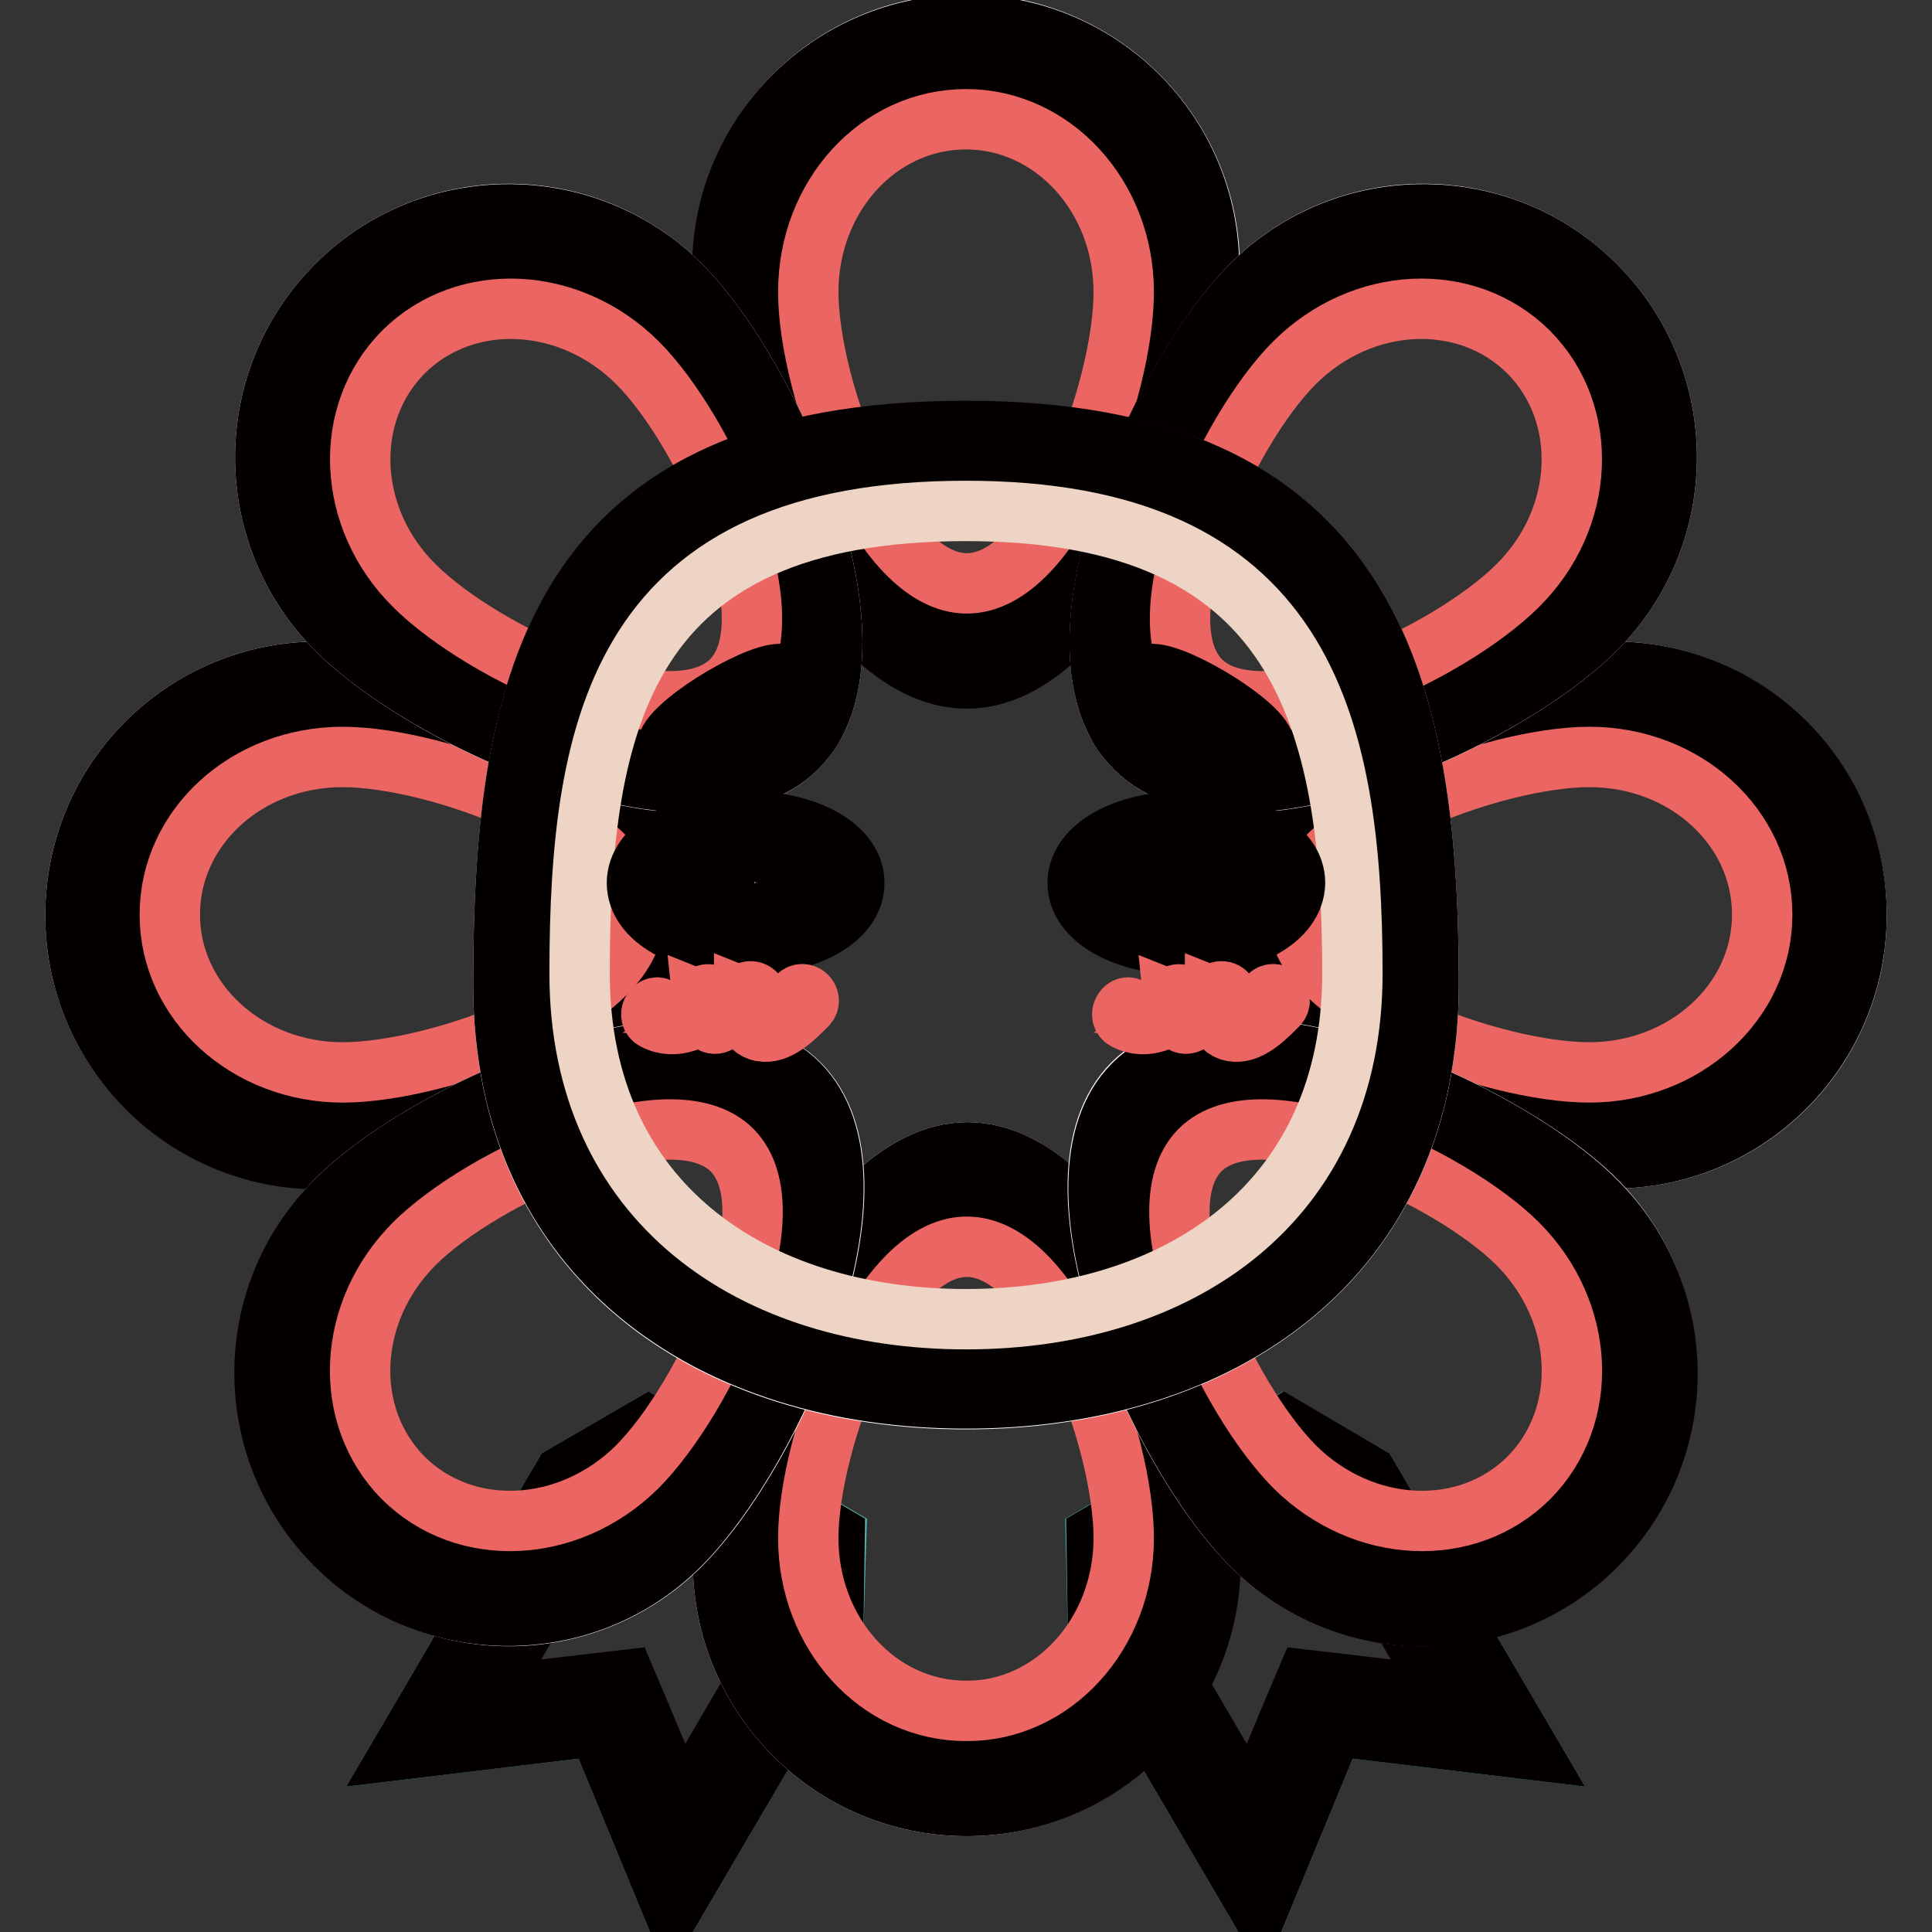
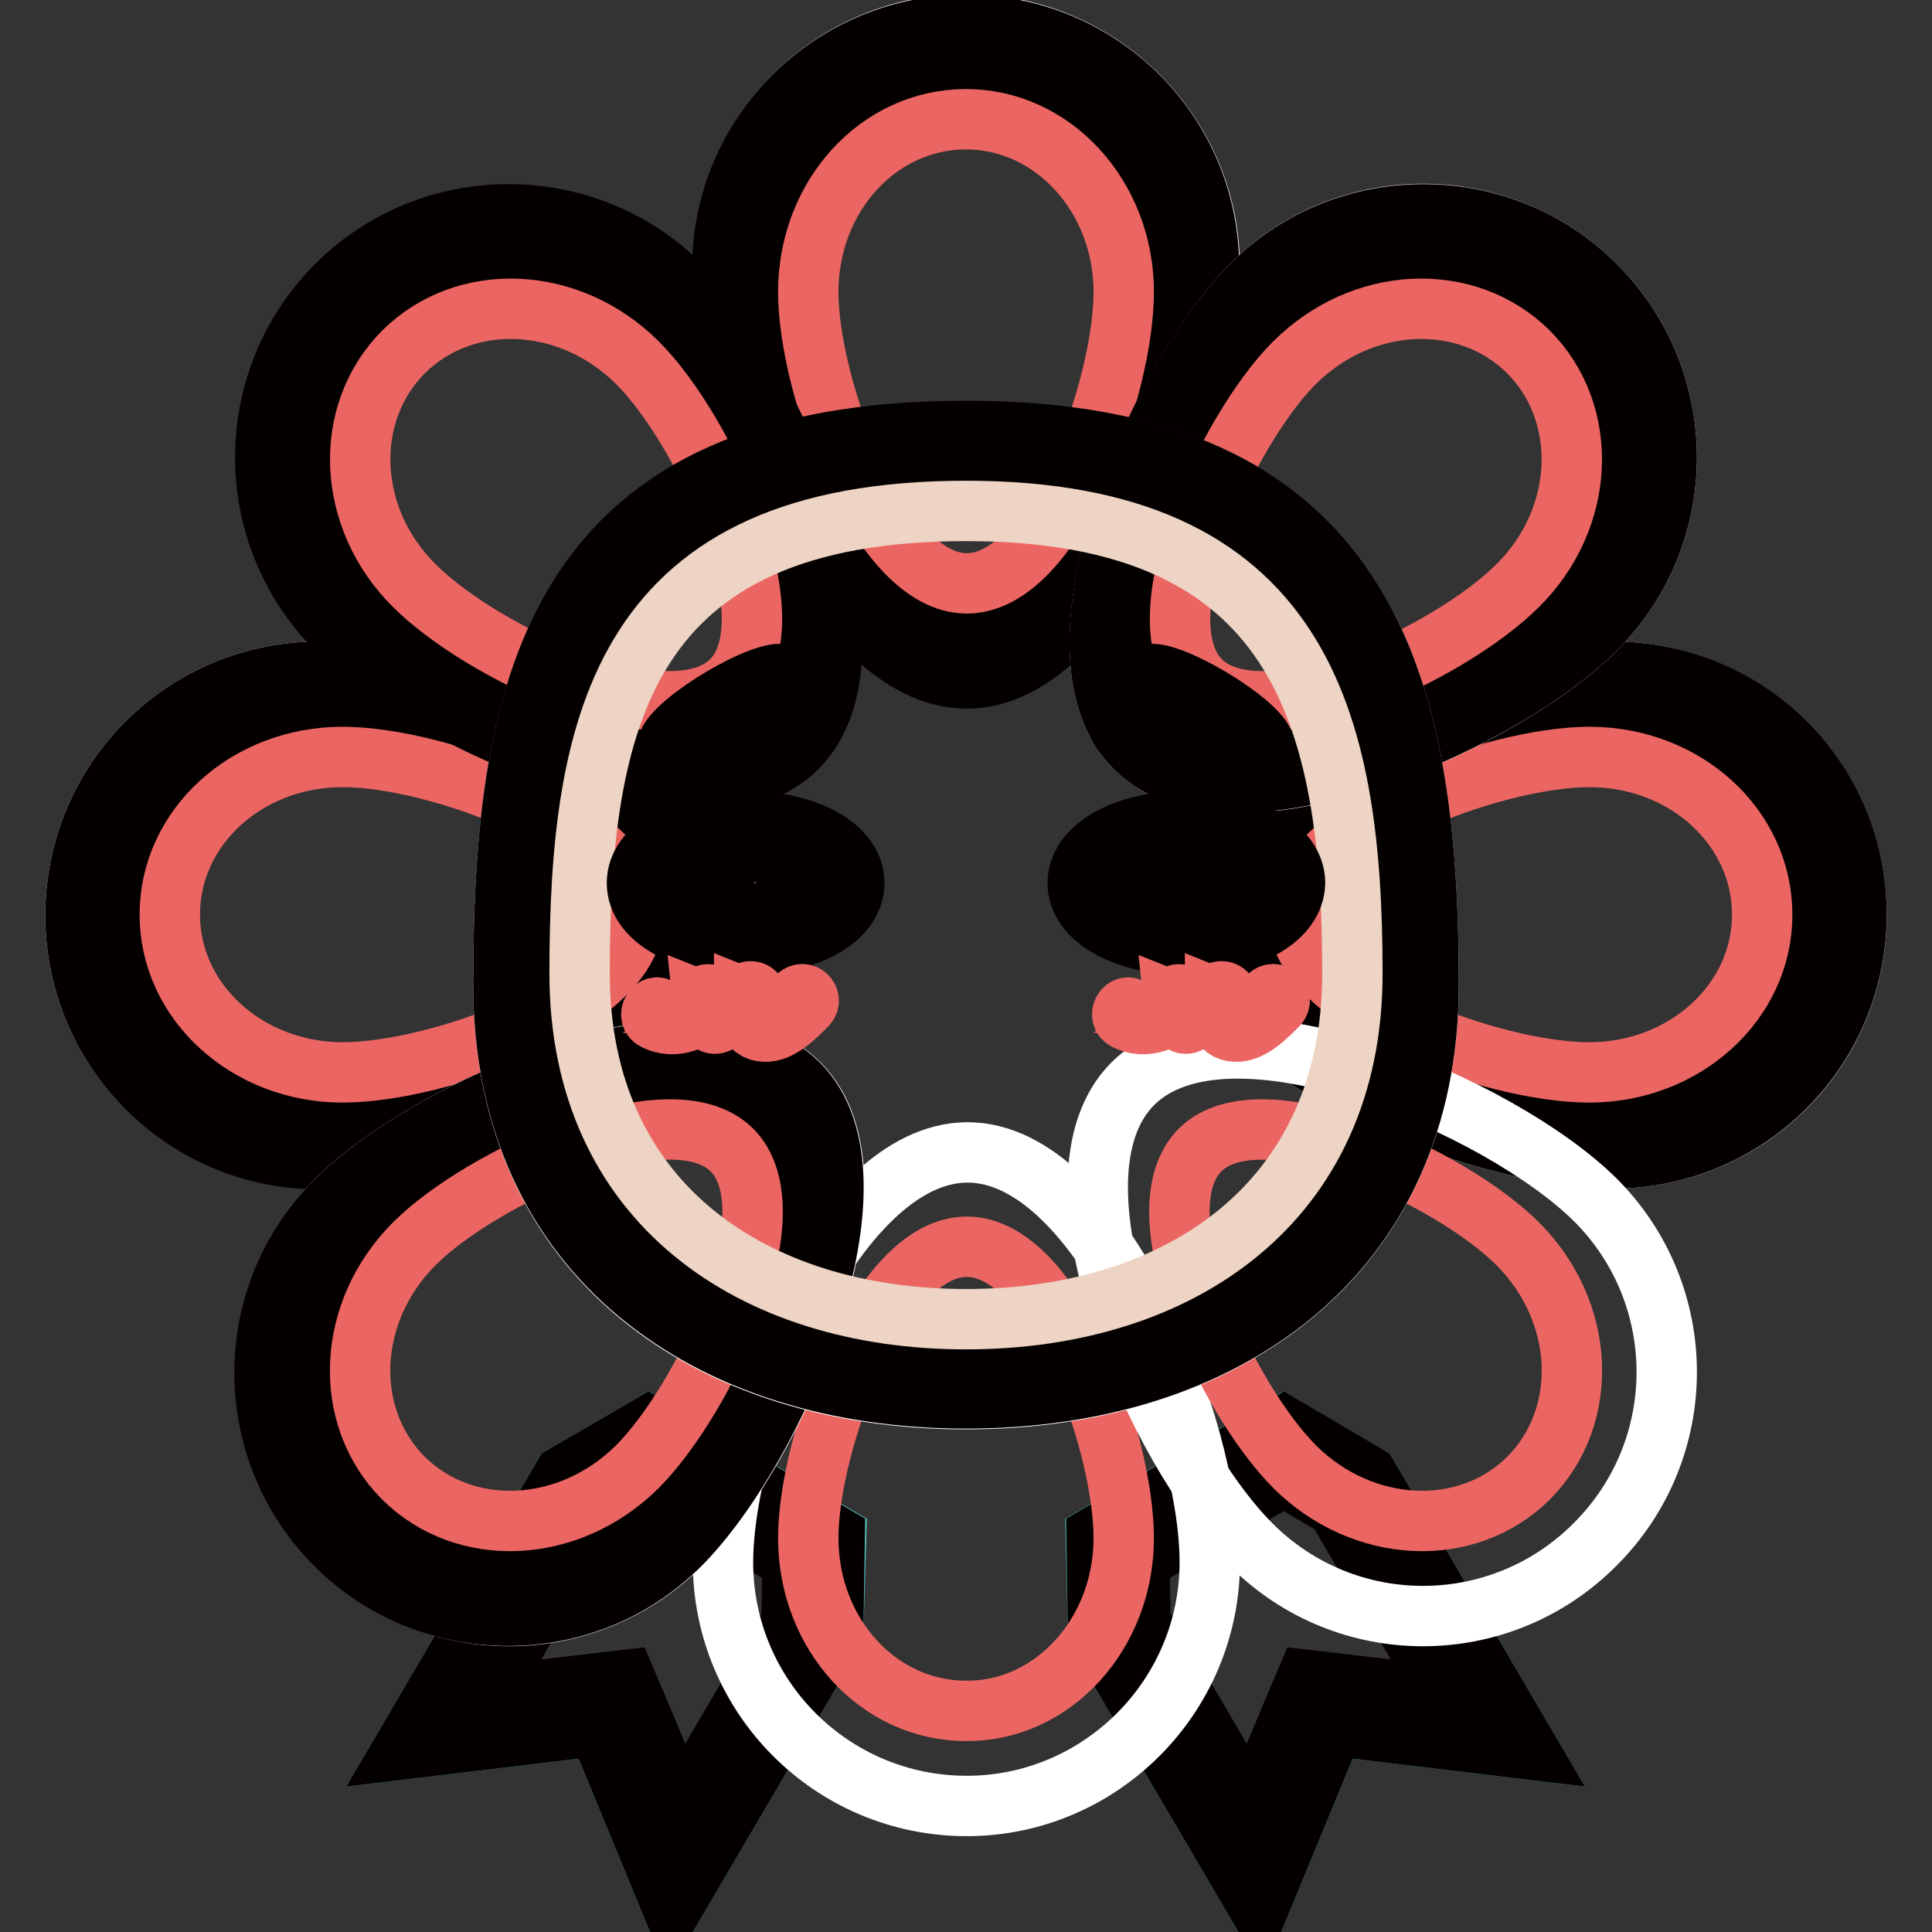
<svg xmlns="http://www.w3.org/2000/svg" version="1.1" x="0px" y="0px" viewBox="0 0 256 256" enable-background="new 0 0 256 256" xml:space="preserve">
  <rect x="0" y="0" width="256" height="256" fill="#333333" stroke="none" />
  <g>
    <path stroke-width="8" fill-opacity="0" stroke="#51bdbb" d="M110.8,203.5L85.9,189l-11.2,6.5l-21.3,36.3l25.8-3.1l9.9,24l21.3-36.3L110.8,203.5z" />
    <path stroke-width="8" fill-opacity="0" stroke="#040000" d="M85.9,195.6l19.1,11.2l-0.1,8.1l-14.7,25.1l-5.6-13.4l-1.7-4l-4.3,0.5l-14.4,1.7l14.7-25.1L85.9,195.6  M85.9,189l-11.2,6.5l-21.3,36.3l25.8-3.1l9.9,24l21.3-36.3l0.2-12.9L85.9,189L85.9,189z" />
    <path stroke-width="8" fill-opacity="0" stroke="#51bdbb" d="M145.2,203.5l24.8-14.5l11.2,6.5l21.3,36.3l-25.8-3.1l-9.9,24l-21.3-36.3L145.2,203.5z" />
    <path stroke-width="8" fill-opacity="0" stroke="#040000" d="M170.1,195.6l7,4.1l14.7,25.1l-14.4-1.7l-4.3-0.5l-1.7,4l-5.6,13.4l-14.7-25.1l-0.1-8.1L170.1,195.6  M170.1,189l-24.8,14.5l0.2,12.9l21.3,36.3l9.9-24l25.8,3.1l-21.3-36.3L170.1,189L170.1,189z" />
    <path stroke-width="8" fill-opacity="0" stroke="#ffffff" d="M160.3,35.5c0,17.8-14.3,54.3-32.1,54.3c-17.8,0-32.4-36.5-32.4-54.3c0-17.8,14.4-32.3,32.3-32.3 C145.8,3.3,160.3,17.7,160.3,35.5z" />
    <path stroke-width="8" fill-opacity="0" stroke="#040000" d="M128,9c14.6,0,26.5,11.9,26.5,26.5c0,8.3-3.6,21.1-8.7,31.2c-5.6,10.9-12.1,17.3-17.6,17.3 c-5.5,0-12.2-6.5-17.8-17.4c-5.2-10.1-8.9-22.9-8.9-31.2C101.5,20.9,113.4,9,128,9 M128,3.3c-17.8,0-32.3,14.4-32.3,32.3 c0,17.8,14.6,54.3,32.4,54.3c17.8,0,32.1-36.5,32.1-54.3C160.3,17.7,145.8,3.3,128,3.3z" />
    <path stroke-width="8" fill-opacity="0" stroke="#eb6662" d="M148.9,38.7c0,12.7-9.2,38.6-20.8,38.6c-11.5,0-21-25.9-21-38.6c0-12.7,9.3-22.9,20.9-22.9 C139.5,15.8,148.9,26,148.9,38.7z" />
    <path stroke-width="8" fill-opacity="0" stroke="#ffffff" d="M160.3,207c0-17.8-14.3-54.3-32.1-54.3c-17.8,0-32.4,36.5-32.4,54.3s14.4,32.3,32.3,32.3 C145.8,239.3,160.3,224.8,160.3,207z" />
-     <path stroke-width="8" fill-opacity="0" stroke="#040000" d="M128.2,158.4c5.5,0,12.1,6.5,17.6,17.3c5.1,10.1,8.7,22.9,8.7,31.2c0,14.6-11.9,26.5-26.5,26.5 c-14.6,0-26.5-11.9-26.5-26.5c0-8.3,3.7-21.1,8.9-31.2C116,164.9,122.6,158.4,128.2,158.4 M128.2,152.7 c-17.8,0-32.4,36.5-32.4,54.3s14.4,32.3,32.3,32.3c17.8,0,32.3-14.4,32.3-32.3S146,152.7,128.2,152.7z" />
    <path stroke-width="8" fill-opacity="0" stroke="#eb6662" d="M148.9,203.8c0-12.7-9.2-38.6-20.8-38.6c-11.5,0-21,25.9-21,38.6s9.3,22.9,20.9,22.9 C139.5,226.8,148.9,216.5,148.9,203.8z" />
    <path stroke-width="8" fill-opacity="0" stroke="#ffffff" d="M213.7,153.5c-17.8,0-54.3-14.3-54.3-32.1c0-17.8,36.5-32.4,54.3-32.4s32.3,14.4,32.3,32.3 C246,139.1,231.6,153.5,213.7,153.5L213.7,153.5z" />
    <path stroke-width="8" fill-opacity="0" stroke="#040000" d="M213.7,94.7c14.6,0,26.5,11.9,26.5,26.5c0,14.6-11.9,26.5-26.5,26.5c-8.3,0-21.1-3.6-31.2-8.7 c-10.9-5.5-17.3-12.1-17.3-17.6c0-5.5,6.5-12.2,17.4-17.8C192.7,98.4,205.5,94.7,213.7,94.7 M213.7,89c-17.8,0-54.3,14.6-54.3,32.4 c0,17.8,36.5,32.1,54.3,32.1s32.3-14.4,32.3-32.3S231.6,89,213.7,89L213.7,89z" />
    <path stroke-width="8" fill-opacity="0" stroke="#eb6662" d="M210.6,142.1c-12.7,0-38.6-9.2-38.6-20.8c0-11.5,25.9-21,38.6-21s22.9,9.3,22.9,20.9 S223.2,142.1,210.6,142.1z" />
    <path stroke-width="8" fill-opacity="0" stroke="#ffffff" d="M42.3,153.5c17.8,0,54.3-14.3,54.3-32.1c0-17.8-36.5-32.4-54.3-32.4C24.4,89,10,103.4,10,121.3 C10,139.1,24.4,153.5,42.3,153.5z" />
    <path stroke-width="8" fill-opacity="0" stroke="#040000" d="M42.3,94.7c8.3,0,21.1,3.7,31.2,8.9c10.9,5.6,17.4,12.3,17.4,17.8c0,5.5-6.5,12.1-17.3,17.6 c-10.1,5.1-22.9,8.7-31.2,8.7c-14.6,0-26.5-11.9-26.5-26.5C15.7,106.6,27.6,94.7,42.3,94.7 M42.3,89C24.4,89,10,103.4,10,121.3 c0,17.8,14.4,32.3,32.3,32.3c17.8,0,54.3-14.3,54.3-32.1C96.5,103.6,60.1,89,42.3,89z" />
    <path stroke-width="8" fill-opacity="0" stroke="#eb6662" d="M45.4,142.1c12.7,0,38.6-9.2,38.6-20.8c0-11.5-25.9-21-38.6-21c-12.7,0-22.9,9.3-22.9,20.9 S32.8,142.1,45.4,142.1z" />
    <path stroke-width="8" fill-opacity="0" stroke="#ffffff" d="M211.4,83.4C198.8,96,163,111.7,150.4,99.1c-12.6-12.6,2.9-48.7,15.4-61.3s33-12.6,45.6,0 C224,50.4,224,70.8,211.4,83.4L211.4,83.4z" />
    <path stroke-width="8" fill-opacity="0" stroke="#040000" d="M188.6,34.1c7.1,0,13.8,2.8,18.8,7.8c5,5,7.8,11.7,7.8,18.8s-2.8,13.8-7.8,18.8 c-4.2,4.2-11.5,8.9-19.5,12.5c-8.8,4-17.2,6.2-23.8,6.2c-4.5,0-7.7-1-9.7-3c-3.9-3.9-4-13.2-0.3-24.9c3.4-10.8,9.9-22.5,15.8-28.3 C174.9,36.8,181.5,34.1,188.6,34.1 M188.6,28.4c-8.3,0-16.5,3.1-22.8,9.4c-12.6,12.6-28,48.7-15.4,61.3c3.3,3.3,8.1,4.6,13.7,4.6 c15.9,0,38-11,47.3-20.3c12.6-12.6,12.6-33,0-45.6C205.1,31.5,196.9,28.4,188.6,28.4z" />
    <path stroke-width="8" fill-opacity="0" stroke="#eb6662" d="M201.1,77.6c-9,9-33.8,20.7-42,12.6c-8.1-8.1,3.5-33.2,12.4-42.1c9-9,22.8-9.6,31-1.5 C210.7,54.8,210.1,68.7,201.1,77.6z" />
    <path stroke-width="8" fill-opacity="0" stroke="#ffffff" d="M90.2,204.7c12.6-12.6,28.3-48.5,15.7-61.1c-12.6-12.6-48.7,2.9-61.3,15.4c-12.6,12.6-12.6,33,0,45.6 C57.2,217.3,77.6,217.3,90.2,204.7z" />
    <path stroke-width="8" fill-opacity="0" stroke="#040000" d="M91.9,144.7c5.7,0,8.5,1.6,9.9,3c3.9,3.9,4,13.1,0.2,24.7c-3.5,10.8-10,22.4-15.9,28.3 c-5,5-11.7,7.8-18.8,7.8c-7.1,0-13.8-2.8-18.8-7.8c-10.3-10.3-10.3-27.2,0-37.5C57.1,154.6,77.9,144.7,91.9,144.7 M91.9,139 c-16,0-38.1,10.8-47.4,20.1c-12.6,12.6-12.6,33,0,45.6c6.3,6.3,14.6,9.4,22.8,9.4c8.3,0,16.5-3.1,22.8-9.4 c12.6-12.6,28.3-48.5,15.7-61.1C102.5,140.3,97.6,139,91.9,139L91.9,139z" />
    <path stroke-width="8" fill-opacity="0" stroke="#eb6662" d="M84.4,194.4c9-9,20.7-33.8,12.6-42c-8.1-8.1-33.2,3.5-42.1,12.4c-9,9-9.6,22.8-1.5,31 C61.6,204,75.4,203.3,84.4,194.4z" />
    <path stroke-width="8" fill-opacity="0" stroke="#ffffff" d="M165.8,204.7c-12.6-12.6-28.3-48.5-15.7-61.1c12.6-12.6,48.7,2.9,61.3,15.4c12.6,12.6,12.6,33,0,45.6 C198.8,217.3,178.4,217.3,165.8,204.7L165.8,204.7z" />
-     <path stroke-width="8" fill-opacity="0" stroke="#040000" d="M164.1,144.7c14,0,34.8,9.9,43.3,18.5c5,5,7.8,11.7,7.8,18.8c0,7.1-2.8,13.8-7.8,18.8 c-5,5-11.7,7.8-18.8,7.8c-7.1,0-13.8-2.8-18.8-7.8c-5.9-5.9-12.4-17.5-15.9-28.3c-3.8-11.6-3.7-20.8,0.2-24.7 C156.7,145.2,160.9,144.7,164.1,144.7L164.1,144.7 M164.1,139c-5.7,0-10.6,1.4-13.9,4.7c-12.6,12.6,3.1,48.5,15.7,61.1 c6.3,6.3,14.6,9.4,22.8,9.4c8.3,0,16.5-3.1,22.8-9.4c12.6-12.6,12.6-33,0-45.6C202.2,149.8,180.1,139,164.1,139z" />
    <path stroke-width="8" fill-opacity="0" stroke="#eb6662" d="M171.6,194.4c-9-9-20.7-33.8-12.6-42c8.1-8.1,33.2,3.5,42.1,12.4c9,9,9.6,22.8,1.5,31 C194.4,204,180.6,203.3,171.6,194.4z" />
-     <path stroke-width="8" fill-opacity="0" stroke="#ffffff" d="M44.6,83.4C57.2,96,93,111.7,105.6,99.1c12.6-12.6-2.9-48.7-15.4-61.3c-12.6-12.6-33-12.6-45.6,0 C32,50.4,32,70.8,44.6,83.4z" />
    <path stroke-width="8" fill-opacity="0" stroke="#040000" d="M67.4,34.1c7.1,0,13.8,2.8,18.8,7.8c5.8,5.8,12.3,17.5,15.8,28.3c3.7,11.7,3.6,21-0.3,24.9 c-2,2-5.2,3-9.7,3c-6.5,0-15-2.2-23.8-6.2c-8-3.6-15.3-8.3-19.5-12.5c-10.4-10.4-10.4-27.2,0-37.5C53.6,36.8,60.3,34.1,67.4,34.1  M67.4,28.4c-8.3,0-16.5,3.1-22.8,9.4c-12.6,12.6-12.6,33,0,45.6c9.3,9.3,31.4,20.3,47.3,20.3c5.6,0,10.5-1.4,13.7-4.6 c12.6-12.6-2.9-48.7-15.4-61.3C83.9,31.5,75.6,28.4,67.4,28.4L67.4,28.4z" />
    <path stroke-width="8" fill-opacity="0" stroke="#eb6662" d="M54.9,77.6c9,9,33.8,20.7,42,12.6c8.1-8.1-3.5-33.2-12.4-42.1c-9-9-22.8-9.6-31-1.5 C45.3,54.8,45.9,68.7,54.9,77.6z" />
    <path stroke-width="8" fill-opacity="0" stroke="#ffffff" d="M189.3,130.5c0,36.3-27.5,54.9-61.3,54.9c-33.9,0-61.3-18.6-61.3-54.9c0-40.5,7.1-73.3,61.3-73.3 C181.1,57.1,189.3,90,189.3,130.5L189.3,130.5z" />
    <path stroke-width="8" fill-opacity="0" stroke="#040000" d="M128,62.9c11.9,0,21.9,1.8,29.6,5.3c6.9,3.1,12.2,7.6,16.2,13.6c3.7,5.6,6.2,12.5,7.8,21.2 c1.4,7.6,2,16.3,2,27.5c0,8-1.4,15.2-4.3,21.5c-2.7,5.9-6.6,11-11.6,15.1c-4.9,4-10.8,7.2-17.6,9.3c-6.8,2.1-14.2,3.2-22.2,3.2 c-7.9,0-15.4-1.1-22.2-3.2c-6.8-2.1-12.7-5.3-17.6-9.3c-5-4.2-8.9-9.2-11.6-15.1c-2.9-6.3-4.3-13.6-4.3-21.5 c0-16.9,1.1-35.9,9.4-48.8c3.9-6.1,9.2-10.5,16.1-13.6C105.7,64.6,115.8,62.9,128,62.9 M128,57.1c-54.2,0-61.3,32.8-61.3,73.3 c0,36.3,27.5,54.9,61.3,54.9c33.9,0,61.3-18.6,61.3-54.9C189.3,90,181.1,57.1,128,57.1L128,57.1z" />
    <path stroke-width="8" fill-opacity="0" stroke="#edd4c4" d="M179.2,129c0,30.3-22.9,45.8-51.2,45.8S76.8,159.3,76.8,129c0-33.8,5.9-61.3,51.2-61.3 C172.3,67.7,179.2,95.1,179.2,129z" />
    <path stroke-width="8" fill-opacity="0" stroke="#040000" d="M108.2,94.2c0,2.7-2.2,4.8-4.8,4.8c-13.3,0-15,1.7-15,0c0-2.7,11.3-9.7,15-9.7 C106,89.4,108.2,91.6,108.2,94.2z M147.8,94.2c0,2.7,2.2,4.8,4.8,4.8c13.3,0,15,1.7,15,0c0-2.7-11.3-9.7-15-9.7 C150,89.4,147.8,91.6,147.8,94.2z" />
    <path stroke-width="8" fill-opacity="0" stroke="#ffffff" d="M86.5,117c0,3.4,5.5,6.2,12.4,6.2c6.8,0,12.4-2.8,12.4-6.2c0-3.4-5.5-6.2-12.4-6.2 C92,110.8,86.5,113.6,86.5,117L86.5,117z" />
    <path stroke-width="8" fill-opacity="0" stroke="#040000" d="M98.8,125.2c-8.2,0-14.4-3.5-14.4-8.2c0-4.7,6.2-8.2,14.4-8.2c8.2,0,14.4,3.5,14.4,8.2 C113.2,121.7,107,125.2,98.8,125.2z M98.8,112.8c-6.3,0-10.4,2.5-10.4,4.2c0,1.7,4,4.2,10.4,4.2c6.3,0,10.4-2.5,10.4-4.2 C109.2,115.3,105.2,112.8,98.8,112.8z" />
    <path stroke-width="8" fill-opacity="0" stroke="#040000" d="M97.3,115.4c0,1.3,1,2.3,2.3,2.3s2.3-1,2.3-2.3c0-1.3-1-2.3-2.3-2.3S97.3,114.2,97.3,115.4z" />
    <path stroke-width="8" fill-opacity="0" stroke="#ffffff" d="M144.8,117c0,3.4,5.5,6.2,12.4,6.2c6.8,0,12.4-2.8,12.4-6.2c0,0,0,0,0,0c0-3.4-5.5-6.2-12.4-6.2 C150.3,110.8,144.8,113.6,144.8,117C144.8,117,144.8,117,144.8,117z" />
    <path stroke-width="8" fill-opacity="0" stroke="#040000" d="M157.2,125.2c-8.2,0-14.4-3.5-14.4-8.2c0-4.7,6.2-8.2,14.4-8.2c8.2,0,14.4,3.5,14.4,8.2 C171.5,121.7,165.4,125.2,157.2,125.2z M157.2,112.8c-6.3,0-10.4,2.5-10.4,4.2c0,1.7,4,4.2,10.4,4.2c6.3,0,10.4-2.5,10.4-4.2 C167.5,115.3,163.5,112.8,157.2,112.8z" />
    <path stroke-width="8" fill-opacity="0" stroke="#040000" d="M154.8,115.4c0,1.3,1,2.3,2.3,2.3c1.3,0,2.3-1,2.3-2.3c0-1.3-1-2.3-2.3-2.3 C155.8,113.2,154.8,114.2,154.8,115.4z" />
    <path stroke-width="8" fill-opacity="0" stroke="#eb6662" d="M86.7,135.1c2.8,1.5,5.6-0.1,7.9-1.8l-1.5-0.6c0.1,1,0.5,2,1.1,2.7c0.2,0.3,0.7,0.3,1,0.1 c1.6-1,3.5-1.4,4.9-2.7l-1.5-0.6c0,1.9,0.4,4.4,2.7,4.5c2.1,0.1,4.2-2.1,5.6-3.5c0.8-0.8-0.4-2-1.2-1.2c-1.1,1-2.2,2-3.5,2.7 c-1.8,0.9-1.9-1.3-1.9-2.5c0-0.8-0.9-1.1-1.5-0.6c-1.3,1.2-3.1,1.5-4.5,2.4l1,0.1c-0.3-0.4-0.6-1-0.6-1.5c-0.1-0.8-0.9-1.1-1.5-0.6 c-1.6,1.2-3.8,2.6-5.8,1.6C86.6,133.1,85.8,134.6,86.7,135.1L86.7,135.1z M149.1,135.1c2.8,1.5,5.6-0.1,7.9-1.8l-1.5-0.6 c0.1,1,0.5,2,1.1,2.7c0.2,0.3,0.7,0.3,1,0.1c1.6-1,3.5-1.4,4.9-2.7l-1.5-0.6c0,1.9,0.4,4.4,2.7,4.5c2.1,0.1,4.2-2.1,5.6-3.5 c0.8-0.8-0.4-2-1.2-1.2c-1.1,1-2.2,2-3.5,2.7c-1.8,0.9-1.9-1.3-1.9-2.5c0-0.8-0.9-1.1-1.5-0.6c-1.3,1.2-3.1,1.5-4.5,2.4l1,0.1 c-0.3-0.4-0.6-1-0.6-1.5c-0.1-0.8-0.9-1.1-1.5-0.6c-1.6,1.2-3.8,2.6-5.8,1.6C149,133.1,148.2,134.6,149.1,135.1L149.1,135.1z" />
  </g>
</svg>